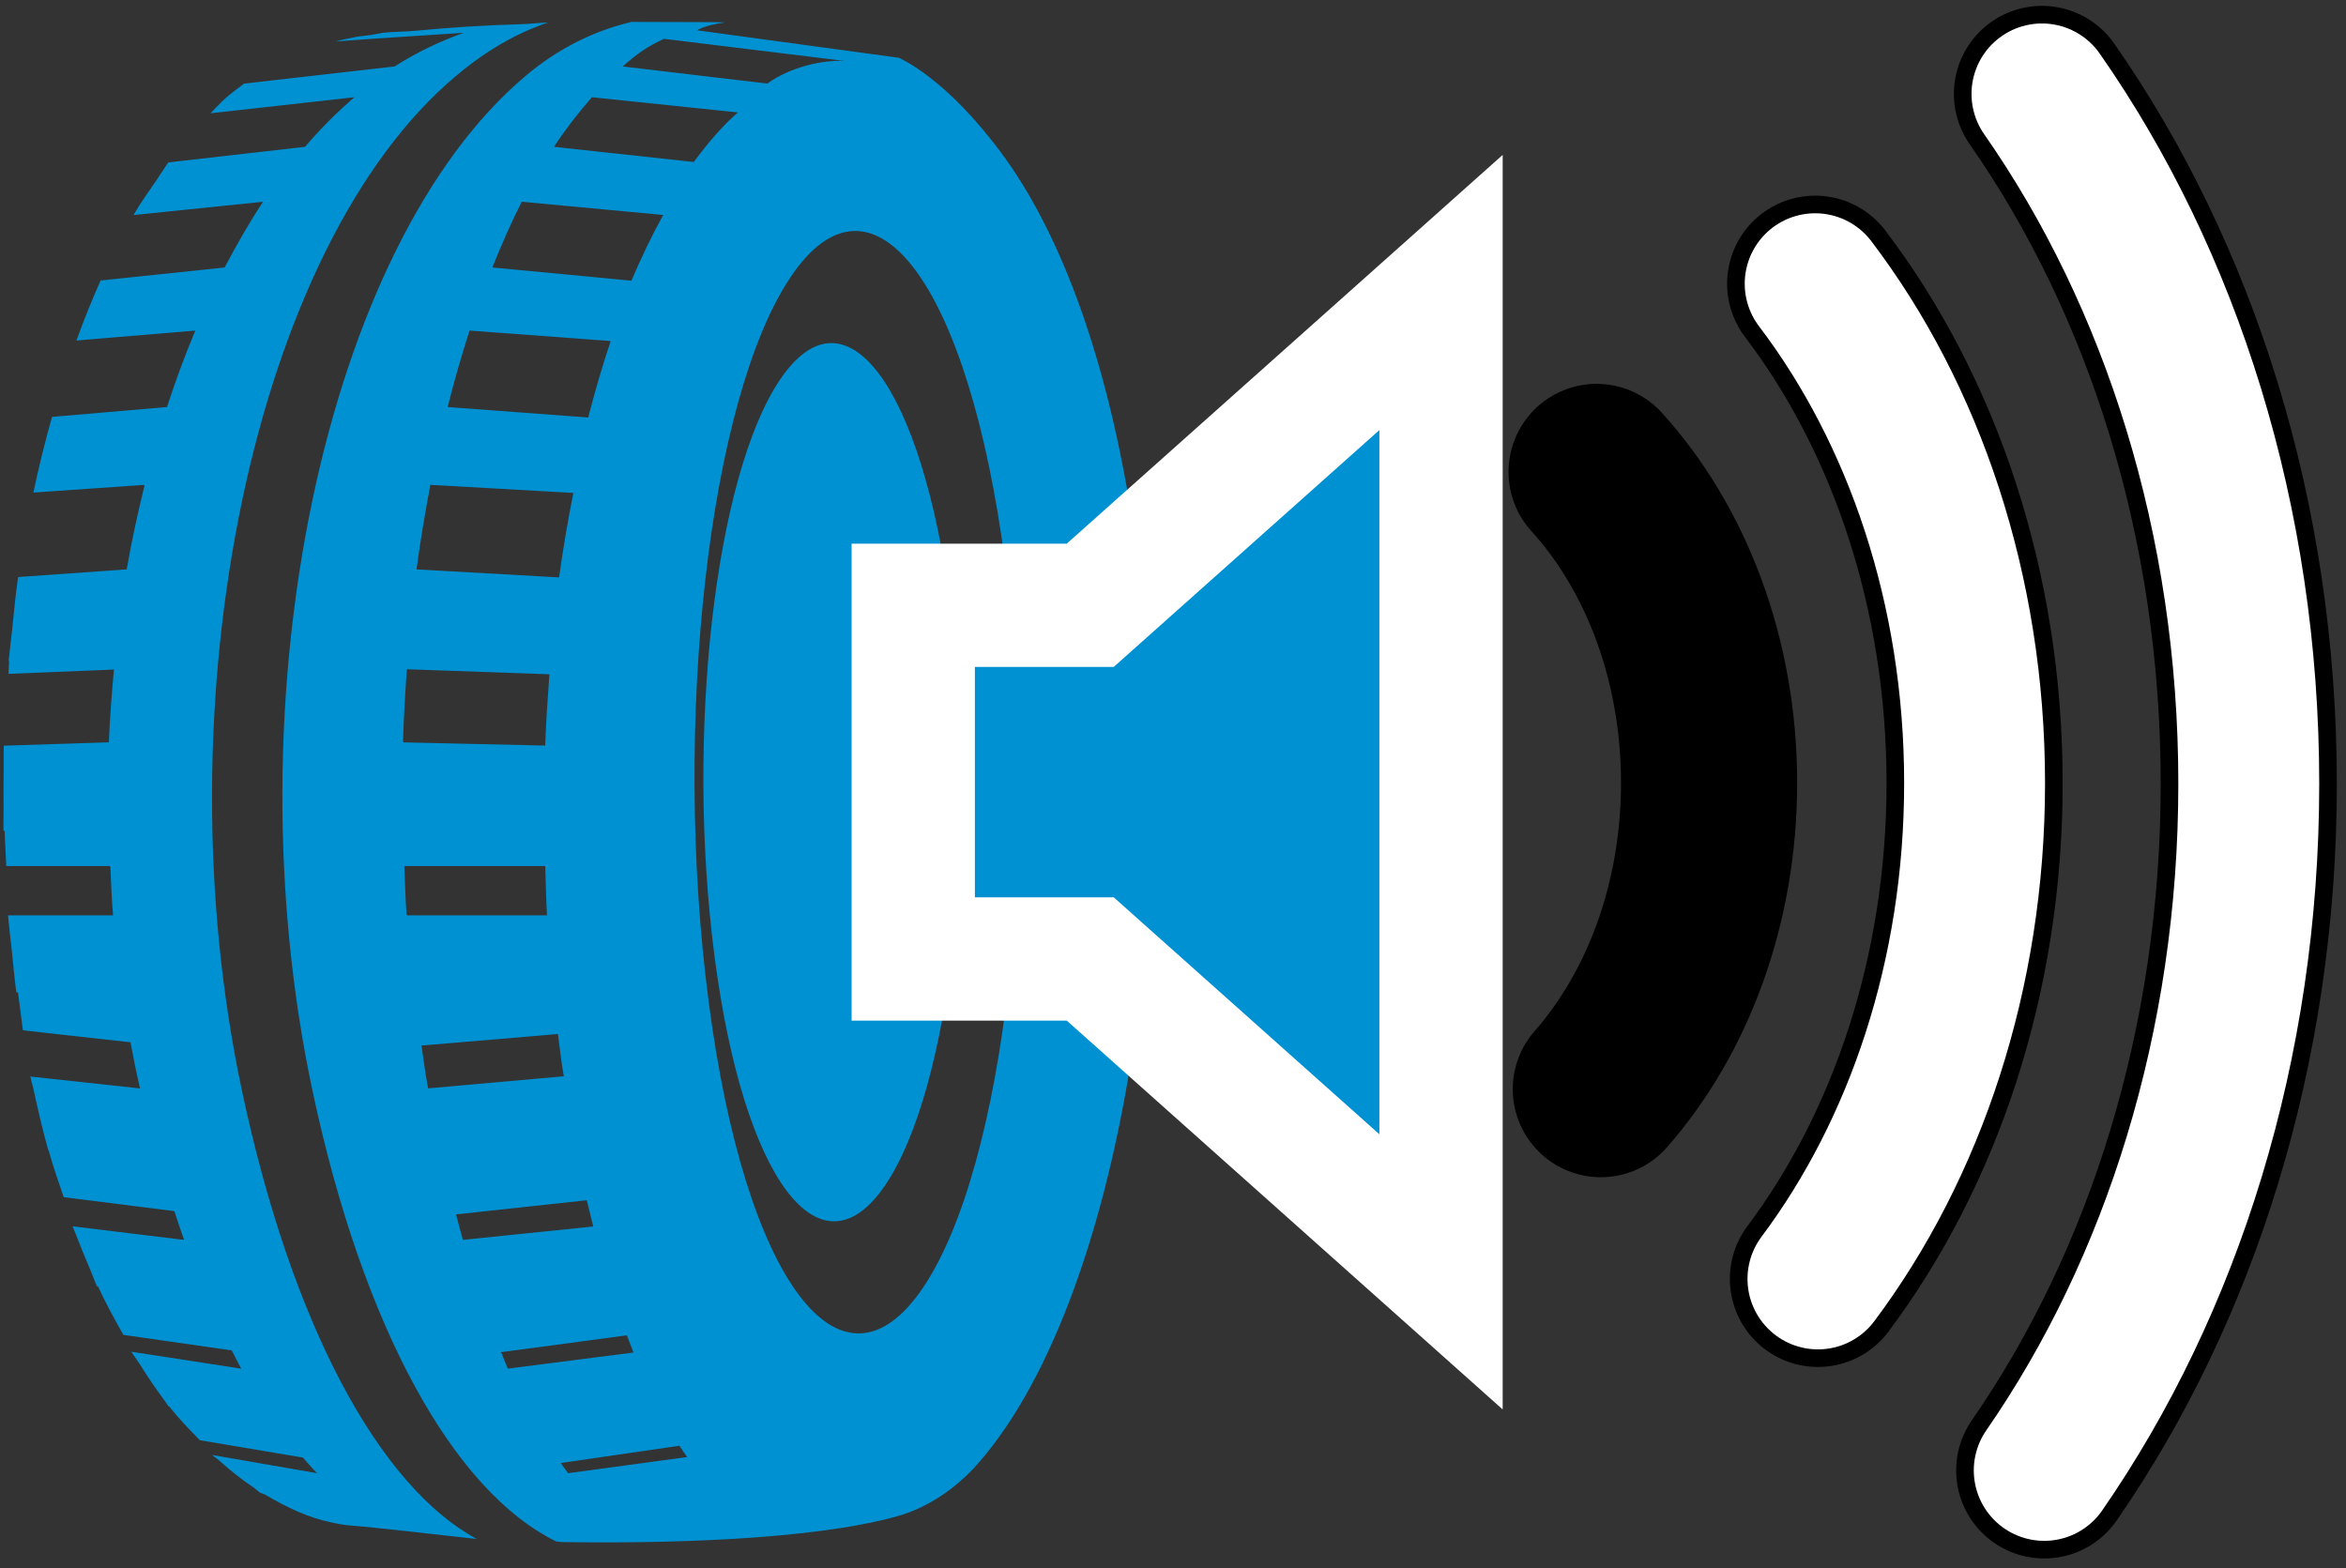
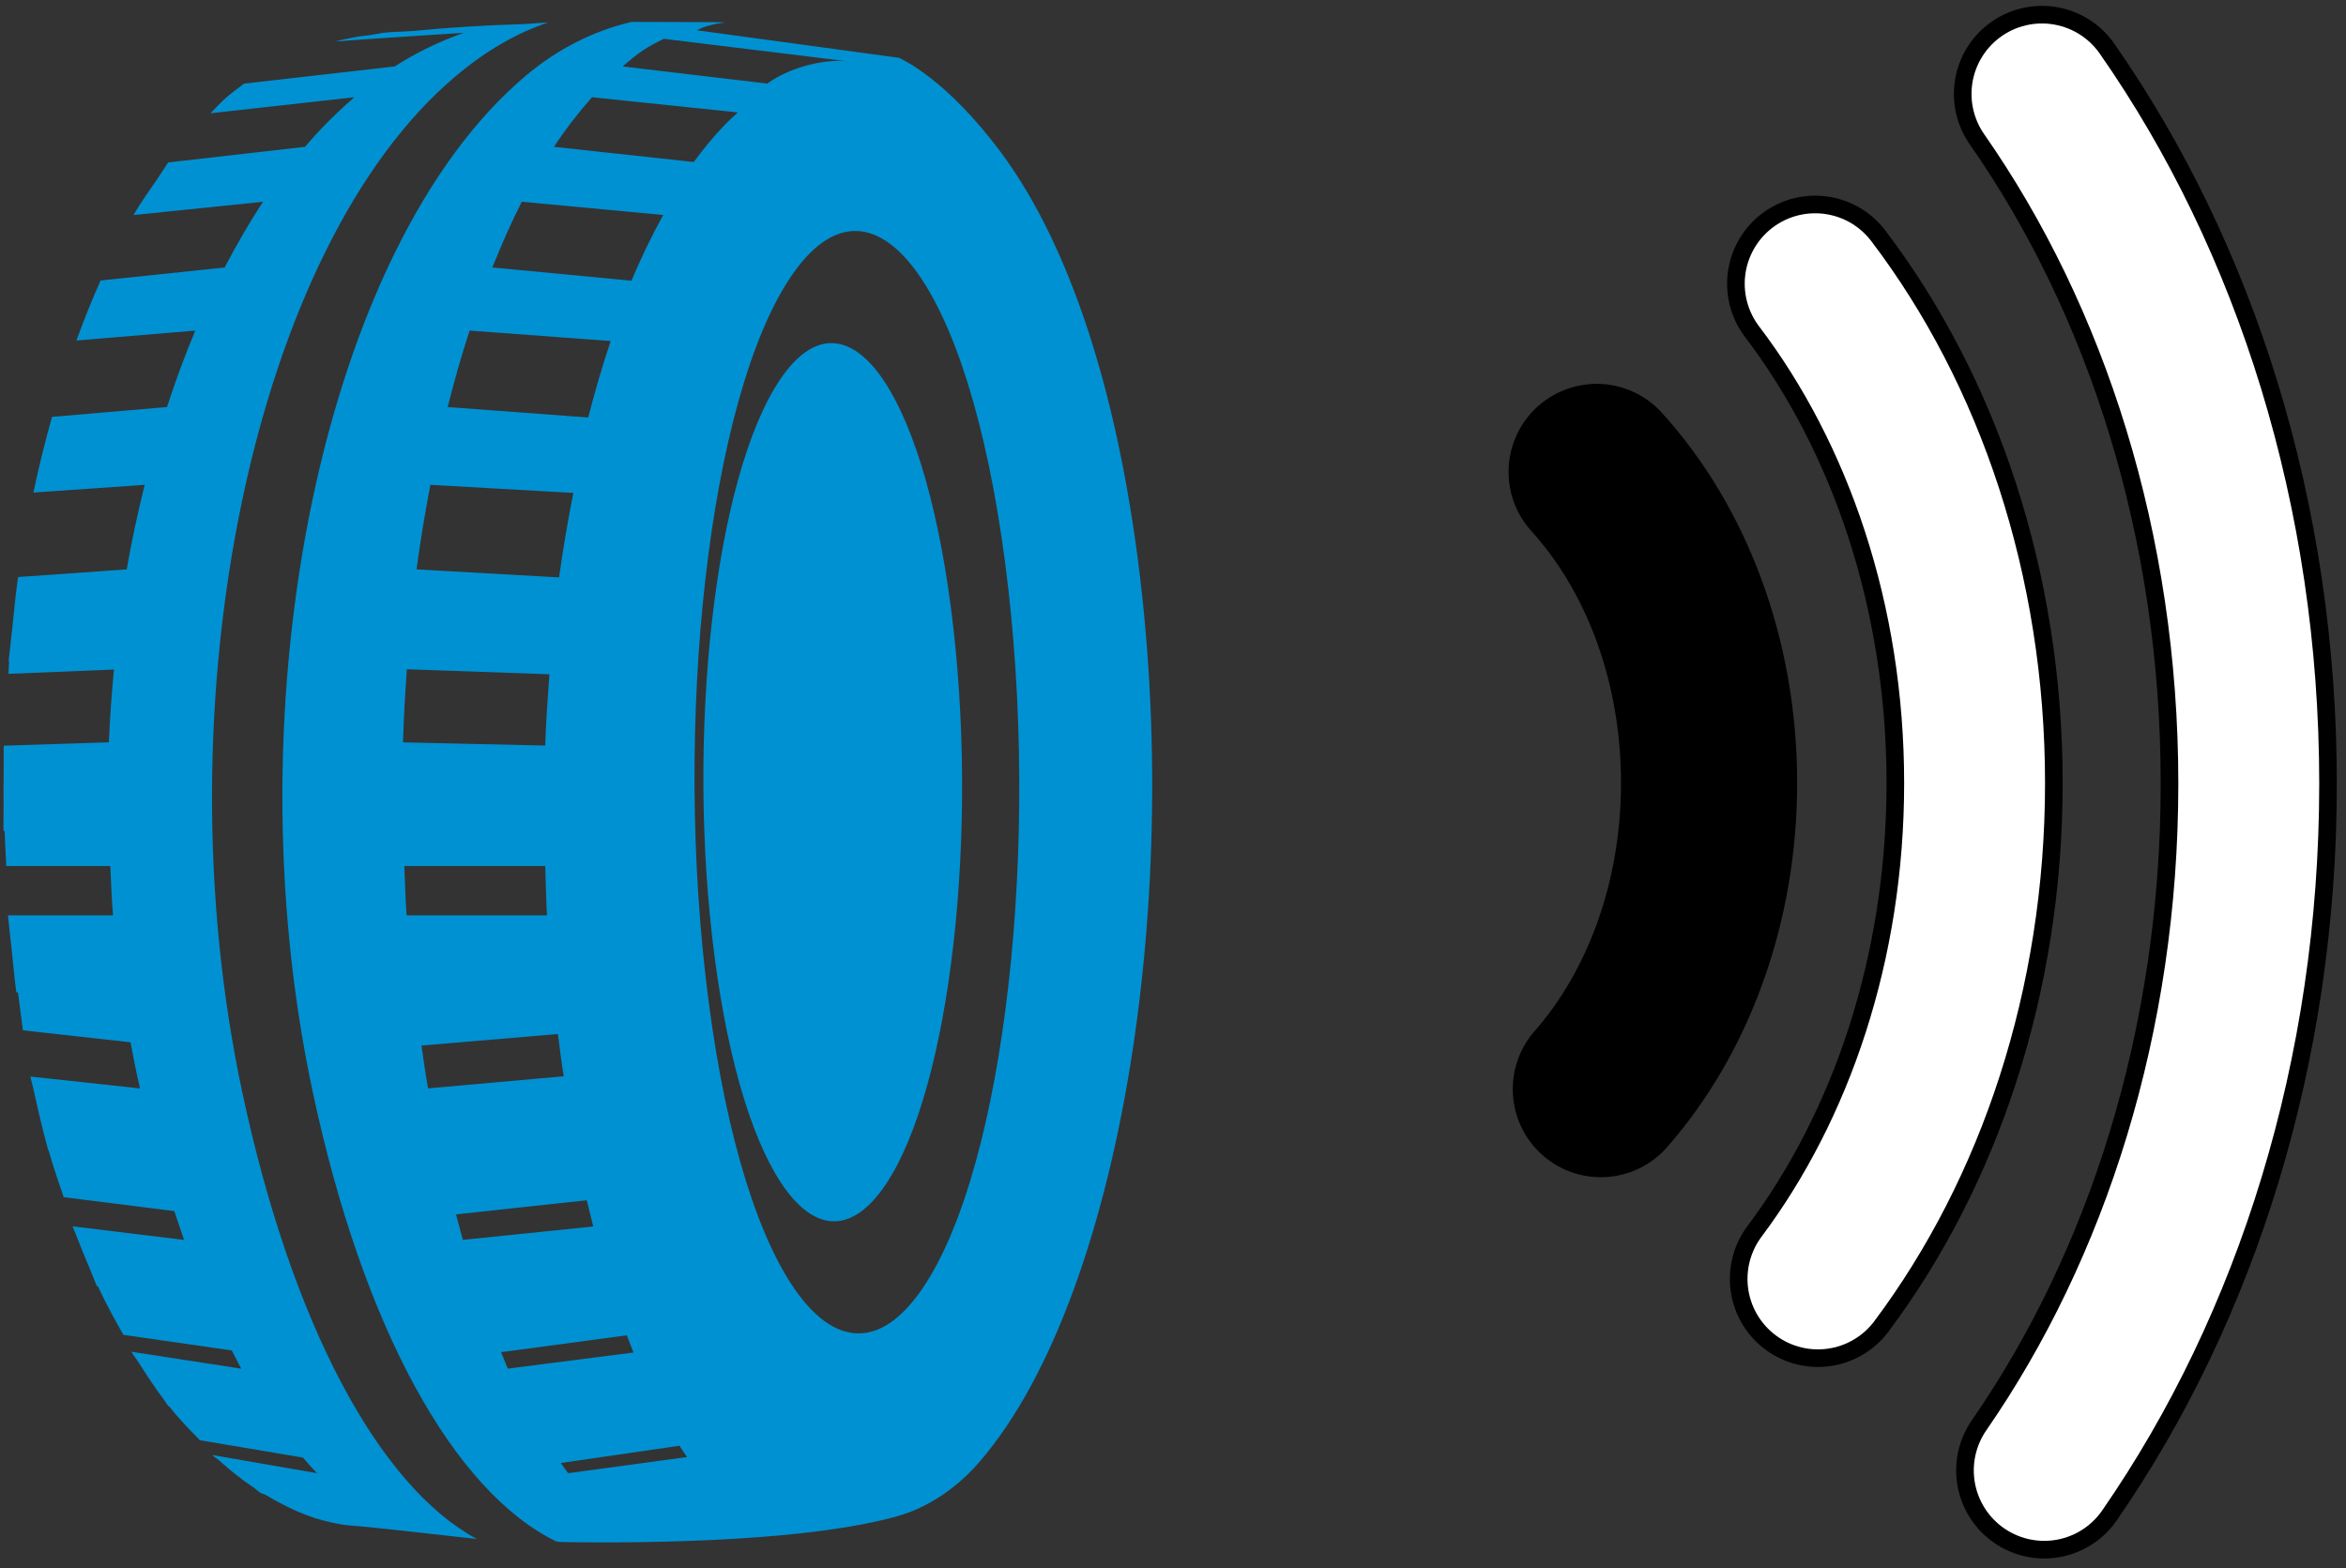
<svg xmlns="http://www.w3.org/2000/svg" xmlns:xlink="http://www.w3.org/1999/xlink" width="187px" height="125px" viewBox="0 0 187 125" version="1.1">
  <rect x="0" y="0" width="187" height="125" fill="#333333" stroke="none" />
  <defs>
    <rect id="path-1" x="0" y="0" width="596.93" height="875.5" />
    <rect id="path-3" x="0" y="0" width="596.93" height="875.5" />
    <rect id="path-5" x="0" y="0" width="596.93" height="875.5" />
  </defs>
  <g id="Page-1" stroke="none" stroke-width="1" fill="none" fill-rule="evenodd">
    <g id="EC_tyre_label" transform="translate(-141, -648)">
      <g id="Layer_1">
        <g id="Group">
          <g id="db" transform="translate(268, 655)" stroke-linecap="round" stroke-linejoin="round">
            <g id="Layer_3" stroke="#000000" stroke-width="14.039">
              <path d="M35.765,0.488 C46.034,15.193 52.25,34.431 52.25,55.475 C52.25,76.4 46.105,95.534 35.946,110.211 M17.687,15.616 C25.563,25.983 30.396,39.998 30.396,55.427 C30.396,70.708 25.654,84.605 17.907,94.945 M0.266,30.618 C5.765,36.672 9.231,45.531 9.231,55.405 C9.231,65.079 5.903,73.779 0.602,79.82" id="Shape" />
            </g>
            <g id="Layer_6" transform="translate(17, 15)" stroke="#FFFFFF" stroke-width="11.231">
              <path d="M0.687,0.616 C8.563,10.981 13.395,25.001 13.395,40.427 C13.395,55.708 8.653,69.602 0.908,79.948" id="Path" />
            </g>
            <g id="Layer_4" transform="translate(35, 0)" stroke="#FFFFFF" stroke-width="11.231">
              <path d="M0.765,0.486 C11.034,15.196 17.25,34.428 17.25,55.475 C17.25,76.4 11.105,95.534 0.946,110.211" id="Path" />
            </g>
          </g>
          <g id="Clipped">
            <mask id="mask-2" fill="white">
              <use xlink:href="#path-1" />
            </mask>
            <g id="SVGID_15_" />
            <path d="M177.311,654.083 C179.766,652.01 182.226,650.611 184.686,649.797 C183.984,649.81 183.324,649.906 182.617,649.925 C179.657,650.01 176.789,650.192 174.001,650.463 C173.198,650.539 172.28,650.521 171.52,650.615 L170.523,650.797 C169.057,650.962 169.697,650.9 168.407,651.141 C168.187,651.178 167.965,651.257 167.745,651.302 C170.162,651.113 177.969,650.615 177.969,650.615 C176.057,651.29 174.193,652.184 172.458,653.296 L160.457,654.664 C159.957,655.045 159.453,655.406 158.958,655.842 C158.551,656.204 158.174,656.638 157.775,657.03 L157.986,657.007 L169.248,655.751 C167.875,656.934 166.558,658.244 165.312,659.703 L154.408,660.947 C154.282,661.12 154.172,661.318 154.049,661.494 C153.859,661.762 153.681,662.058 153.494,662.336 C152.865,663.246 152.222,664.128 151.643,665.142 L151.902,665.116 L161.967,664.083 C160.881,665.724 159.87,667.488 158.906,669.322 L149.021,670.36 L149.018,670.36 C148.334,671.889 147.694,673.487 147.089,675.147 L147.238,675.132 L156.568,674.352 C155.746,676.309 154.995,678.343 154.311,680.447 L145.146,681.231 C144.599,683.189 144.096,685.187 143.661,687.263 L143.714,687.26 L152.533,686.649 C151.989,688.854 151.498,691.088 151.101,693.388 L142.442,693.997 C142.239,695.388 142.109,696.82 141.962,698.245 C141.9,698.836 141.818,699.416 141.765,700.01 C141.744,700.246 141.706,700.471 141.686,700.706 L141.728,700.706 C141.699,701.039 141.699,701.378 141.678,701.714 L150.081,701.372 C149.904,703.293 149.756,705.227 149.678,707.173 L141.386,707.437 C141.386,707.44 141.386,707.44 141.386,707.44 L141.298,707.441 C141.279,708.052 141.301,708.67 141.293,709.281 C141.276,710.285 141.276,711.272 141.285,712.279 C141.291,712.933 141.263,713.575 141.28,714.234 L141.373,714.234 C141.394,715.17 141.465,716.103 141.499,717.037 L149.794,717.037 C149.858,718.345 149.894,719.655 150.012,720.966 L141.636,720.966 C141.653,721.172 141.684,721.374 141.7,721.58 C141.762,722.285 141.856,722.973 141.931,723.675 C142.049,724.816 142.148,725.962 142.301,727.1 L142.434,727.114 C142.571,728.115 142.694,729.121 142.826,730.128 L151.402,731.085 C151.627,732.316 151.88,733.548 152.16,734.762 L143.426,733.816 C143.421,733.799 143.411,733.769 143.408,733.751 C143.392,733.668 143.384,733.586 143.37,733.507 C143.387,733.604 143.397,733.701 143.414,733.8 C143.485,734.14 143.582,734.436 143.656,734.772 C144.021,736.452 144.405,738.102 144.841,739.674 L144.868,739.676 C145.231,740.992 145.663,742.197 146.076,743.43 L154.896,744.541 C155.15,745.311 155.41,746.09 155.673,746.838 L146.786,745.755 C146.871,745.983 146.965,746.186 147.053,746.412 C147.41,747.353 147.782,748.255 148.165,749.144 C148.359,749.598 148.53,750.094 148.729,750.534 L148.811,750.546 C149.446,751.927 150.138,753.167 150.832,754.405 L159.476,755.648 C159.722,756.132 159.969,756.634 160.228,757.101 L151.468,755.751 C151.665,756.077 151.883,756.338 152.084,756.653 C152.735,757.693 153.395,758.682 154.085,759.6 C154.201,759.754 154.305,759.944 154.422,760.096 L154.49,760.108 C155.275,761.123 156.106,761.951 156.93,762.805 L165.146,764.188 C165.521,764.618 165.893,765.051 166.277,765.435 L157.913,763.982 C158.088,764.149 158.278,764.249 158.458,764.41 C159.353,765.217 160.256,765.934 161.183,766.552 C161.369,766.676 161.545,766.867 161.732,766.983 C161.872,767.068 162.017,767.073 162.158,767.155 C163.863,768.168 165.592,768.979 167.34,769.34 C167.862,769.465 168.393,769.564 168.953,769.605 C170.865,769.749 175.228,770.263 179.004,770.678 C171.179,766.447 164.25,753.539 160.305,735.036 C153.657,703.829 161.264,667.593 177.311,654.083 L177.311,654.083 Z M211.573,742.459 C216.773,734.763 219.114,714.159 216.795,696.427 C214.48,678.698 208.379,670.559 203.184,678.25 C197.982,685.937 195.643,706.547 197.96,724.276 C200.277,742.002 206.37,750.145 211.573,742.459 L211.573,742.459 Z M214.568,750.654 C208.037,760.306 200.384,750.079 197.486,727.833 C194.571,705.576 197.51,679.706 204.042,670.054 C210.563,660.394 218.215,670.617 221.121,692.87 C224.034,715.13 221.1,741.003 214.568,750.654 L214.568,750.654 Z M208.609,652.892 C207.204,652.695 204.283,653.136 202.158,654.662 L190.632,653.297 C191.951,652.148 192.586,651.733 193.922,651.094 L208.609,652.892 Z M188.184,655.751 L199.817,656.961 C199.46,657.288 199.095,657.611 198.744,657.982 C197.896,658.853 197.087,659.849 196.301,660.914 L185.156,659.704 C186.118,658.244 187.134,656.945 188.184,655.751 L188.184,655.751 Z M193.864,665.136 C192.969,666.761 192.12,668.508 191.332,670.375 L180.243,669.321 C180.982,667.493 181.751,665.725 182.589,664.082 L193.864,665.136 Z M189.679,675.184 C189.026,677.129 188.43,679.169 187.884,681.28 L176.683,680.447 C177.211,678.342 177.792,676.312 178.43,674.352 L189.679,675.184 Z M175.304,686.648 L186.701,687.293 C186.265,689.486 185.884,691.732 185.563,694.027 L174.201,693.387 C174.507,691.088 174.889,688.854 175.304,686.648 L175.304,686.648 Z M173.431,701.348 L184.795,701.749 C184.654,703.63 184.524,705.519 184.455,707.431 L173.125,707.176 C173.178,705.215 173.296,703.272 173.431,701.348 L173.431,701.348 Z M173.229,717.036 L184.46,717.036 C184.506,718.344 184.525,719.654 184.601,720.965 L173.409,720.965 C173.316,719.654 173.285,718.344 173.229,717.036 L173.229,717.036 Z M174.597,731.343 L185.472,730.427 C185.623,731.546 185.743,732.681 185.938,733.794 L175.125,734.757 C175.108,734.666 175.092,734.596 175.078,734.505 C174.883,733.465 174.756,732.391 174.597,731.343 L174.597,731.343 Z M177.352,744.804 L187.772,743.676 C187.946,744.378 188.114,745.083 188.288,745.767 L177.896,746.835 C177.711,746.18 177.531,745.48 177.352,744.804 L177.352,744.804 Z M180.939,755.785 L190.97,754.444 C191.141,754.898 191.315,755.37 191.492,755.815 L181.479,757.098 C181.296,756.674 181.122,756.221 180.939,755.785 L180.939,755.785 Z M185.701,764.622 L195.159,763.245 C195.362,763.551 195.56,763.871 195.772,764.147 L186.289,765.433 C186.087,765.185 185.896,764.892 185.701,764.622 L185.701,764.622 Z M231.069,688.333 C228.983,675.722 225.312,666.279 220.86,660.251 C216.407,654.23 212.865,652.719 212.632,652.597 L212.623,652.597 C212.626,652.6 212.629,652.6 212.632,652.6 L212.605,652.6 L196.57,650.416 C196.57,650.416 197.11,650.013 198.811,649.785 C198.814,649.785 198.814,649.785 198.814,649.785 C198.502,649.785 198.218,649.766 197.906,649.766 C196.088,649.766 193.81,649.746 191.319,649.746 L191.319,649.746 C191.28,649.754 191.247,649.775 191.208,649.784 C191.198,649.784 191.194,649.784 191.185,649.784 C188.318,650.486 185.521,651.843 182.922,654.027 C166.865,667.532 159.265,703.779 165.915,734.977 C169.944,753.897 177.181,766.9 185.345,770.878 C185.595,770.919 185.752,770.924 185.781,770.921 C193.575,771.048 205.586,770.801 212.509,768.868 C215.215,768.11 217.283,766.438 218.567,765.097 C230.369,752.283 235.967,717.911 231.069,688.333 L231.069,688.333 Z" id="Shape" fill="#0091D2" fill-rule="nonzero" mask="url(#mask-2)" />
          </g>
          <g id="Clipped">
            <mask id="mask-4" fill="white">
              <use xlink:href="#path-3" />
            </mask>
            <g id="SVGID_15_" />
-             <path d="M247.681,742.084 C241.088,736.204 234.496,730.326 227.903,724.442 L218.707,724.442 L213.794,724.442 L213.794,719.527 L213.794,701.165 L213.794,696.251 L218.707,696.251 L227.903,696.251 L247.681,678.615 L255.865,671.315 L255.865,682.28 L255.865,738.417 L255.865,749.385 L247.681,742.084 Z" id="Path" fill="#0091D2" fill-rule="nonzero" mask="url(#mask-4)" />
          </g>
          <g id="Clipped">
            <mask id="mask-6" fill="white">
              <use xlink:href="#path-5" />
            </mask>
            <g id="SVGID_15_" />
-             <path d="M247.681,742.084 C241.088,736.204 234.496,730.326 227.903,724.442 L218.707,724.442 L213.794,724.442 L213.794,719.527 L213.794,701.165 L213.794,696.251 L218.707,696.251 L227.903,696.251 L247.681,678.615 L255.865,671.315 L255.865,682.28 L255.865,738.417 L255.865,749.385 L247.681,742.084 Z" id="Path" stroke="#FFFFFF" stroke-width="9.827" mask="url(#mask-6)" />
          </g>
        </g>
      </g>
    </g>
  </g>
</svg>